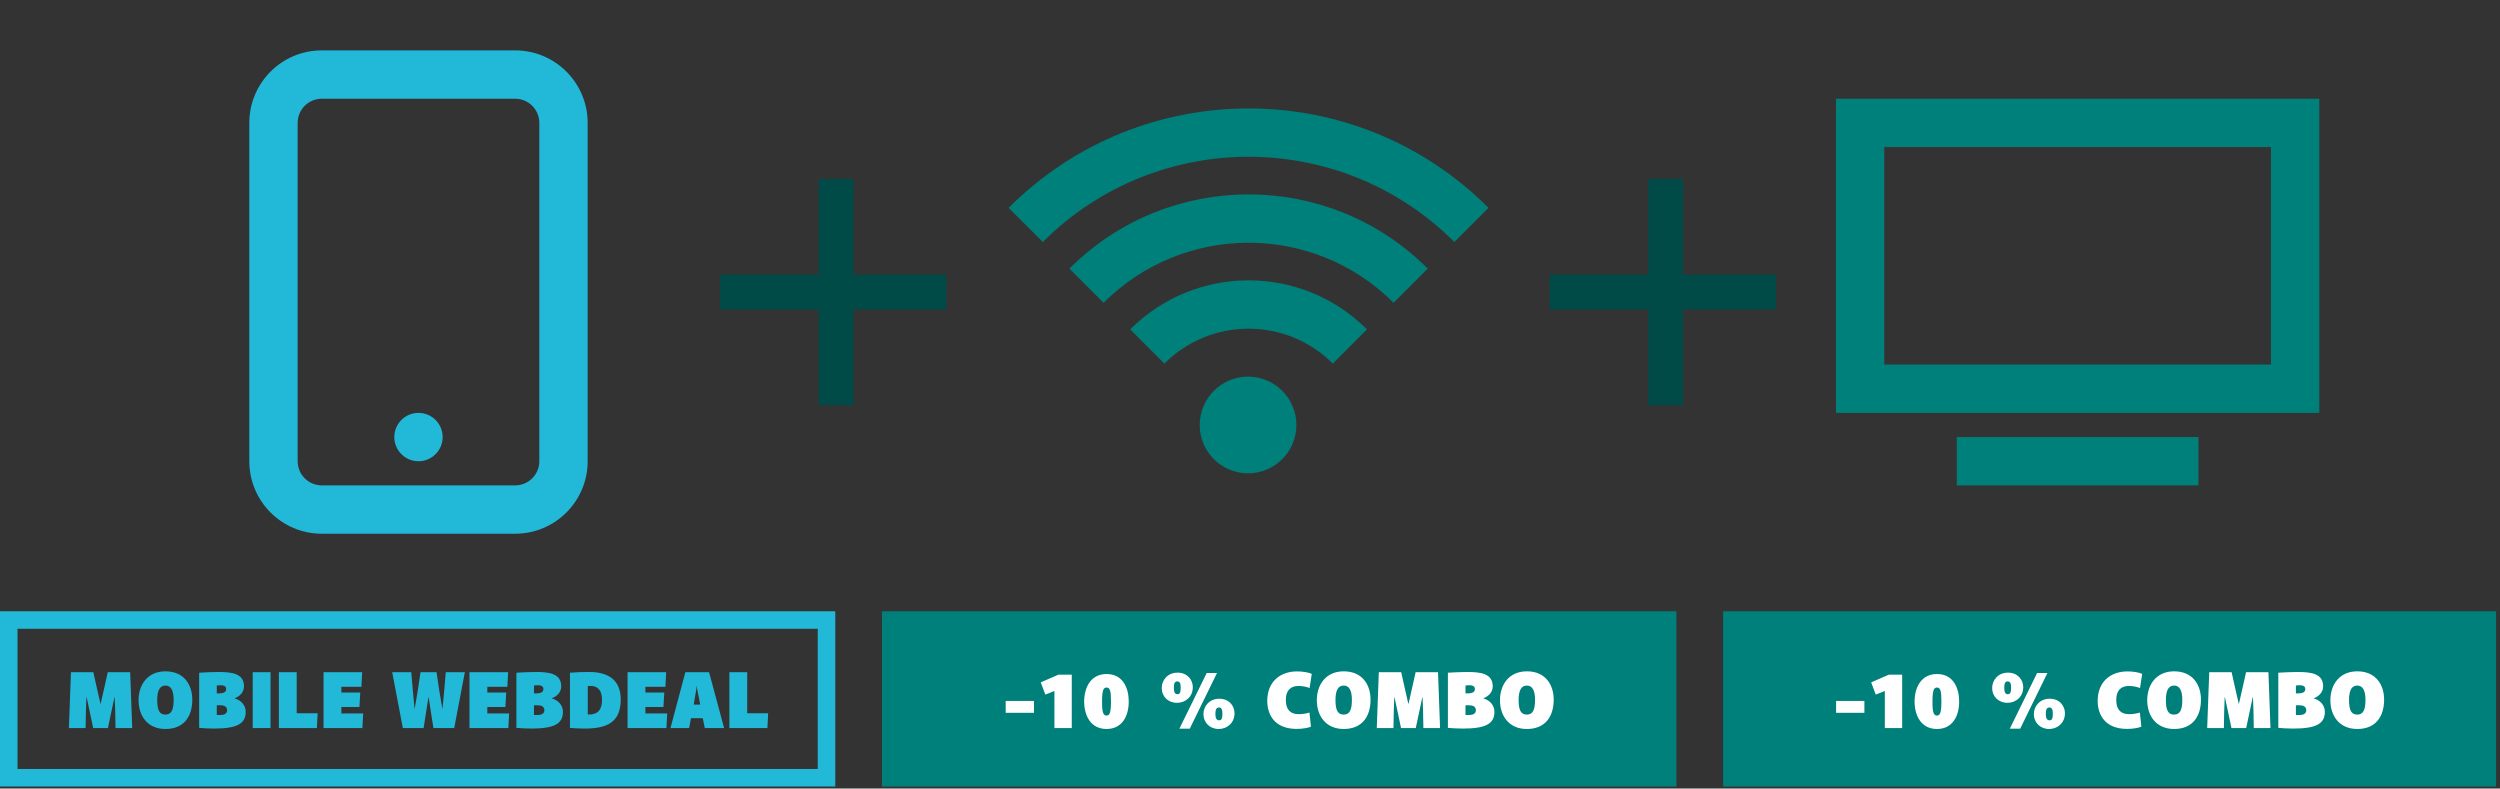
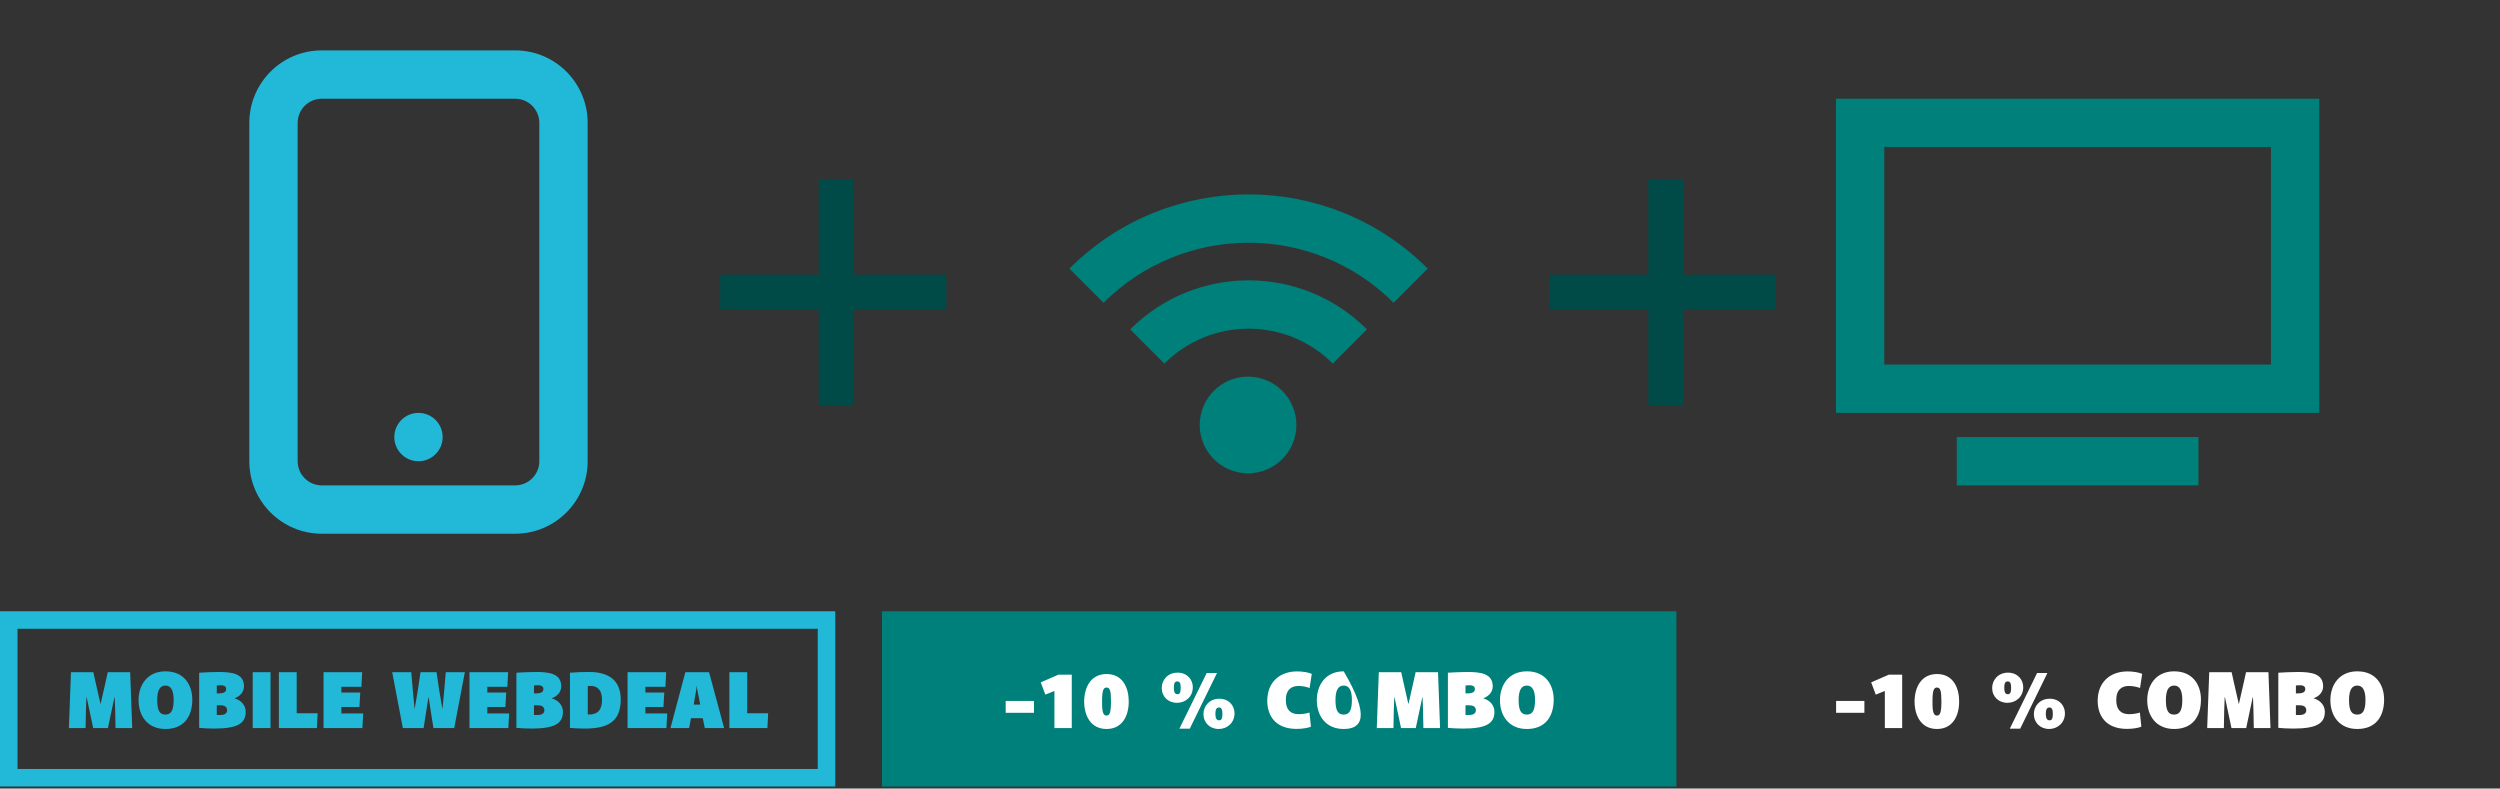
<svg xmlns="http://www.w3.org/2000/svg" width="428" height="135" viewBox="0 0 428 135" fill="none">
  <rect x="0" y="0" width="428" height="135" fill="#333333" stroke="none" />
  <path d="M71.644 78.962C73.929 78.962 75.781 77.109 75.781 74.824C75.781 72.539 73.929 70.687 71.644 70.687C69.359 70.687 67.507 72.539 67.507 74.824C67.507 77.109 69.359 78.962 71.644 78.962Z" fill="#22B9D8" />
  <path d="M55.094 8.626C48.239 8.626 42.682 14.184 42.682 21.039V78.962C42.682 85.817 48.239 91.374 55.094 91.374H88.193C95.049 91.374 100.606 85.817 100.606 78.962V21.039C100.606 14.184 95.049 8.626 88.193 8.626H55.094ZM50.957 21.039C50.957 18.754 52.809 16.901 55.094 16.901H88.193C90.478 16.901 92.331 18.754 92.331 21.039V78.962C92.331 81.247 90.478 83.099 88.193 83.099H55.094C52.809 83.099 50.957 81.247 50.957 78.962V21.039Z" fill="#22B9D8" />
  <rect x="140.172" y="30.637" width="5.958" height="38.726" fill="#004A47" />
  <rect x="123.292" y="52.977" width="5.958" height="38.726" transform="rotate(-90 123.292 52.977)" fill="#004A47" />
-   <path d="M248.986 41.431C229.529 21.975 197.985 21.975 178.529 41.431L172.677 35.58C195.365 12.893 232.149 12.893 254.837 35.58L248.986 41.431Z" fill="#00807B" />
  <path d="M188.934 51.837C202.644 38.128 224.871 38.128 238.58 51.837L244.431 45.986C227.49 29.045 200.024 29.045 183.083 45.986L188.934 51.837Z" fill="#00807B" />
  <path d="M199.34 62.243C207.302 54.28 220.212 54.28 228.174 62.243L234.025 56.392C222.832 45.198 204.683 45.198 193.489 56.392L199.34 62.243Z" fill="#00807B" />
  <path d="M213.667 81.03C218.237 81.03 221.942 77.326 221.942 72.756C221.942 68.186 218.237 64.481 213.667 64.481C209.097 64.481 205.392 68.186 205.392 72.756C205.392 77.326 209.097 81.03 213.667 81.03Z" fill="#00807B" />
  <rect x="282.194" y="30.637" width="5.958" height="38.726" fill="#004A47" />
  <rect x="265.315" y="52.977" width="5.958" height="38.726" transform="rotate(-90 265.315 52.977)" fill="#004A47" />
  <path d="M314.316 70.687V16.901H397.063V70.687H314.316ZM322.59 25.176V62.412H388.788V25.176H322.59Z" fill="#00807B" />
  <path d="M376.376 74.824H335.003V83.099H376.376V74.824Z" fill="#00807B" />
  <rect x="1.5" y="106.148" width="140" height="27" stroke="#22B9D8" stroke-width="3" />
  <path d="M11.797 124.648L12.147 115.086H15.983L16.347 116.738L17.201 120.504H17.229L18.083 116.738L18.447 115.086H22.283L22.633 124.648H19.777L19.721 121.694L19.637 119.356H19.595L18.475 124.648H15.955L14.835 119.356H14.793L14.709 121.694L14.653 124.648H11.797ZM28.328 124.802C25.22 124.802 23.722 122.506 23.722 119.888C23.722 117.228 25.262 114.932 28.328 114.932C31.548 114.932 32.92 117.284 32.92 119.762C32.92 122.73 31.436 124.802 28.328 124.802ZM28.328 122.338C29.28 122.338 29.728 121.624 29.728 119.846C29.728 118.152 29.238 117.368 28.328 117.368C27.432 117.368 26.914 118.082 26.914 119.86C26.914 121.708 27.376 122.338 28.328 122.338ZM36.618 124.732C35.54 124.732 34.714 124.662 34.098 124.606V115.17C34.84 115.128 36.17 115.044 37.402 115.044C39.684 115.044 41.77 115.296 41.77 117.494C41.77 118.348 41.252 119.132 40.174 119.538V119.566C41.35 119.902 42.064 120.812 42.064 121.862C42.064 123.962 40.482 124.732 36.618 124.732ZM37.108 118.712H37.374C38.438 118.712 38.718 118.418 38.718 117.942C38.718 117.508 38.34 117.312 37.878 117.312C37.542 117.312 37.318 117.34 37.108 117.354V118.712ZM37.738 122.408C38.606 122.408 38.886 122.016 38.886 121.596C38.886 120.966 38.368 120.742 37.766 120.742H37.108V122.408C37.304 122.422 37.5 122.408 37.738 122.408ZM43.265 124.648V115.086H46.317V124.648H43.265ZM47.742 124.648V115.086H50.794V122.114H54.378L54.252 124.648H47.742ZM55.391 124.648V115.086H61.999L61.873 117.578H58.443V118.558H61.677L61.537 121.036H58.443V122.142H62.181L62.041 124.648H55.391ZM68.968 124.648L67.147 115.086H70.409L70.675 118.194L70.969 121.33H70.998L71.529 118.194L71.992 115.086H74.736L75.198 118.194L75.73 121.33H75.757L76.052 118.194L76.317 115.086H79.579L77.76 124.648H74.204L73.377 119.356H73.35L72.523 124.648H68.968ZM80.376 124.648V115.086H86.984L86.858 117.578H83.428V118.558H86.662L86.522 121.036H83.428V122.142H87.166L87.026 124.648H80.376ZM90.928 124.732C89.85 124.732 89.024 124.662 88.408 124.606V115.17C89.15 115.128 90.48 115.044 91.712 115.044C93.994 115.044 96.08 115.296 96.08 117.494C96.08 118.348 95.562 119.132 94.484 119.538V119.566C95.66 119.902 96.374 120.812 96.374 121.862C96.374 123.962 94.792 124.732 90.928 124.732ZM91.418 118.712H91.684C92.748 118.712 93.028 118.418 93.028 117.942C93.028 117.508 92.65 117.312 92.188 117.312C91.852 117.312 91.628 117.34 91.418 117.354V118.712ZM92.048 122.408C92.916 122.408 93.196 122.016 93.196 121.596C93.196 120.966 92.678 120.742 92.076 120.742H91.418V122.408C91.614 122.422 91.81 122.408 92.048 122.408ZM100.039 124.732C98.891 124.732 98.093 124.662 97.575 124.606V115.17C98.54 115.086 99.716 115.044 100.907 115.044C104.491 115.044 106.269 116.738 106.269 119.734C106.269 123.71 103.875 124.732 100.039 124.732ZM100.823 122.324C102.027 122.324 103.063 121.862 103.063 119.79C103.063 117.942 102.111 117.424 101.061 117.424C100.837 117.424 100.697 117.438 100.627 117.452V122.296C100.669 122.324 100.795 122.324 100.823 122.324ZM107.438 124.648V115.086H114.046L113.92 117.578H110.49V118.558H113.724L113.584 121.036H110.49V122.142H114.228L114.088 124.648H107.438ZM114.784 124.648L117.332 115.086H121.392L123.968 124.648H120.664L120.314 122.954H118.298L117.976 124.648H114.784ZM118.76 120.63H119.88L119.348 117.914L119.292 117.466H119.264L119.222 117.914L118.76 120.63ZM124.87 124.648V115.086H127.922V122.114H131.506L131.38 124.648H124.87Z" fill="#22B9D8" />
  <rect width="136" height="30" transform="translate(151 104.648)" fill="#00807B" />
-   <path d="M172.173 122.03V120H177.017V122.03H172.173ZM180.517 124.648V118.306H180.489L178.963 118.922L178.179 116.822L181.189 115.506H183.485V124.648H180.517ZM189.445 124.802C186.673 124.802 185.609 122.422 185.609 120.112C185.609 117.746 186.701 115.394 189.445 115.394C192.273 115.394 193.239 117.83 193.239 120.07C193.253 122.66 192.063 124.802 189.445 124.802ZM189.445 122.506C189.963 122.506 190.201 122.016 190.201 120.084C190.201 118.264 190.019 117.704 189.445 117.704C188.899 117.704 188.675 118.194 188.675 120.084C188.647 122.016 188.913 122.506 189.445 122.506ZM201.508 120.322C199.968 120.322 198.89 119.244 198.89 117.774C198.89 116.458 199.884 115.156 201.606 115.156C203.258 115.156 204.21 116.374 204.21 117.634C204.21 119.3 202.95 120.322 201.508 120.322ZM201.914 124.746L206.59 115.212H208.354L203.692 124.746H201.914ZM201.578 118.852C201.956 118.852 202.138 118.572 202.138 117.76C202.138 117.032 201.998 116.654 201.55 116.654C201.088 116.654 200.962 117.06 200.962 117.746C200.962 118.502 201.158 118.852 201.578 118.852ZM208.648 124.802C207.108 124.802 206.03 123.71 206.03 122.24C206.03 120.924 207.024 119.622 208.746 119.622C210.412 119.622 211.35 120.826 211.35 122.114C211.35 123.766 210.076 124.802 208.648 124.802ZM208.718 123.318C209.096 123.318 209.278 123.038 209.278 122.226C209.278 121.484 209.124 121.12 208.69 121.12C208.228 121.12 208.074 121.526 208.074 122.226C208.074 122.968 208.284 123.318 208.718 123.318ZM221.982 124.788C218.216 124.788 216.956 122.366 216.956 119.986C216.956 116.78 219.084 114.946 222.066 114.946C223.032 114.946 224.026 115.114 224.572 115.366L224.208 117.788C223.676 117.592 223.046 117.438 222.276 117.438C221.17 117.438 220.134 117.998 220.134 119.846C220.134 121.554 220.974 122.268 222.346 122.268C222.962 122.268 223.676 122.156 224.18 121.988L224.432 124.41C223.984 124.606 223.018 124.788 221.982 124.788ZM230.046 124.802C226.938 124.802 225.44 122.506 225.44 119.888C225.44 117.228 226.98 114.932 230.046 114.932C233.266 114.932 234.638 117.284 234.638 119.762C234.638 122.73 233.154 124.802 230.046 124.802ZM230.046 122.338C230.998 122.338 231.446 121.624 231.446 119.846C231.446 118.152 230.956 117.368 230.046 117.368C229.15 117.368 228.632 118.082 228.632 119.86C228.632 121.708 229.094 122.338 230.046 122.338ZM235.703 124.648L236.053 115.086H239.889L240.253 116.738L241.107 120.504H241.135L241.989 116.738L242.353 115.086H246.189L246.539 124.648H243.683L243.627 121.694L243.543 119.356H243.501L242.381 124.648H239.861L238.741 119.356H238.699L238.615 121.694L238.559 124.648H235.703ZM250.401 124.732C249.323 124.732 248.497 124.662 247.881 124.606V115.17C248.623 115.128 249.953 115.044 251.185 115.044C253.467 115.044 255.553 115.296 255.553 117.494C255.553 118.348 255.035 119.132 253.957 119.538V119.566C255.133 119.902 255.847 120.812 255.847 121.862C255.847 123.962 254.265 124.732 250.401 124.732ZM250.891 118.712H251.157C252.221 118.712 252.501 118.418 252.501 117.942C252.501 117.508 252.123 117.312 251.661 117.312C251.325 117.312 251.101 117.34 250.891 117.354V118.712ZM251.521 122.408C252.389 122.408 252.669 122.016 252.669 121.596C252.669 120.966 252.151 120.742 251.549 120.742H250.891V122.408C251.087 122.422 251.283 122.408 251.521 122.408ZM261.401 124.802C258.293 124.802 256.795 122.506 256.795 119.888C256.795 117.228 258.335 114.932 261.401 114.932C264.621 114.932 265.993 117.284 265.993 119.762C265.993 122.73 264.509 124.802 261.401 124.802ZM261.401 122.338C262.353 122.338 262.801 121.624 262.801 119.846C262.801 118.152 262.311 117.368 261.401 117.368C260.505 117.368 259.987 118.082 259.987 119.86C259.987 121.708 260.449 122.338 261.401 122.338Z" fill="white" />
-   <rect width="132.333" height="30" transform="translate(295 104.648)" fill="#00807B" />
+   <path d="M172.173 122.03V120H177.017V122.03H172.173ZM180.517 124.648V118.306H180.489L178.963 118.922L178.179 116.822L181.189 115.506H183.485V124.648H180.517ZM189.445 124.802C186.673 124.802 185.609 122.422 185.609 120.112C185.609 117.746 186.701 115.394 189.445 115.394C192.273 115.394 193.239 117.83 193.239 120.07C193.253 122.66 192.063 124.802 189.445 124.802ZM189.445 122.506C189.963 122.506 190.201 122.016 190.201 120.084C190.201 118.264 190.019 117.704 189.445 117.704C188.899 117.704 188.675 118.194 188.675 120.084C188.647 122.016 188.913 122.506 189.445 122.506ZM201.508 120.322C199.968 120.322 198.89 119.244 198.89 117.774C198.89 116.458 199.884 115.156 201.606 115.156C203.258 115.156 204.21 116.374 204.21 117.634C204.21 119.3 202.95 120.322 201.508 120.322ZM201.914 124.746L206.59 115.212H208.354L203.692 124.746H201.914ZM201.578 118.852C201.956 118.852 202.138 118.572 202.138 117.76C202.138 117.032 201.998 116.654 201.55 116.654C201.088 116.654 200.962 117.06 200.962 117.746C200.962 118.502 201.158 118.852 201.578 118.852ZM208.648 124.802C207.108 124.802 206.03 123.71 206.03 122.24C206.03 120.924 207.024 119.622 208.746 119.622C210.412 119.622 211.35 120.826 211.35 122.114C211.35 123.766 210.076 124.802 208.648 124.802ZM208.718 123.318C209.096 123.318 209.278 123.038 209.278 122.226C209.278 121.484 209.124 121.12 208.69 121.12C208.228 121.12 208.074 121.526 208.074 122.226C208.074 122.968 208.284 123.318 208.718 123.318ZM221.982 124.788C218.216 124.788 216.956 122.366 216.956 119.986C216.956 116.78 219.084 114.946 222.066 114.946C223.032 114.946 224.026 115.114 224.572 115.366L224.208 117.788C223.676 117.592 223.046 117.438 222.276 117.438C221.17 117.438 220.134 117.998 220.134 119.846C220.134 121.554 220.974 122.268 222.346 122.268C222.962 122.268 223.676 122.156 224.18 121.988L224.432 124.41C223.984 124.606 223.018 124.788 221.982 124.788ZM230.046 124.802C226.938 124.802 225.44 122.506 225.44 119.888C225.44 117.228 226.98 114.932 230.046 114.932C234.638 122.73 233.154 124.802 230.046 124.802ZM230.046 122.338C230.998 122.338 231.446 121.624 231.446 119.846C231.446 118.152 230.956 117.368 230.046 117.368C229.15 117.368 228.632 118.082 228.632 119.86C228.632 121.708 229.094 122.338 230.046 122.338ZM235.703 124.648L236.053 115.086H239.889L240.253 116.738L241.107 120.504H241.135L241.989 116.738L242.353 115.086H246.189L246.539 124.648H243.683L243.627 121.694L243.543 119.356H243.501L242.381 124.648H239.861L238.741 119.356H238.699L238.615 121.694L238.559 124.648H235.703ZM250.401 124.732C249.323 124.732 248.497 124.662 247.881 124.606V115.17C248.623 115.128 249.953 115.044 251.185 115.044C253.467 115.044 255.553 115.296 255.553 117.494C255.553 118.348 255.035 119.132 253.957 119.538V119.566C255.133 119.902 255.847 120.812 255.847 121.862C255.847 123.962 254.265 124.732 250.401 124.732ZM250.891 118.712H251.157C252.221 118.712 252.501 118.418 252.501 117.942C252.501 117.508 252.123 117.312 251.661 117.312C251.325 117.312 251.101 117.34 250.891 117.354V118.712ZM251.521 122.408C252.389 122.408 252.669 122.016 252.669 121.596C252.669 120.966 252.151 120.742 251.549 120.742H250.891V122.408C251.087 122.422 251.283 122.408 251.521 122.408ZM261.401 124.802C258.293 124.802 256.795 122.506 256.795 119.888C256.795 117.228 258.335 114.932 261.401 114.932C264.621 114.932 265.993 117.284 265.993 119.762C265.993 122.73 264.509 124.802 261.401 124.802ZM261.401 122.338C262.353 122.338 262.801 121.624 262.801 119.846C262.801 118.152 262.311 117.368 261.401 117.368C260.505 117.368 259.987 118.082 259.987 119.86C259.987 121.708 260.449 122.338 261.401 122.338Z" fill="white" />
  <path d="M314.34 122.03V120H319.184V122.03H314.34ZM322.684 124.648V118.306H322.656L321.13 118.922L320.346 116.822L323.356 115.506H325.652V124.648H322.684ZM331.612 124.802C328.84 124.802 327.776 122.422 327.776 120.112C327.776 117.746 328.868 115.394 331.612 115.394C334.44 115.394 335.406 117.83 335.406 120.07C335.42 122.66 334.23 124.802 331.612 124.802ZM331.612 122.506C332.13 122.506 332.368 122.016 332.368 120.084C332.368 118.264 332.186 117.704 331.612 117.704C331.066 117.704 330.842 118.194 330.842 120.084C330.814 122.016 331.08 122.506 331.612 122.506ZM343.675 120.322C342.135 120.322 341.057 119.244 341.057 117.774C341.057 116.458 342.051 115.156 343.773 115.156C345.425 115.156 346.377 116.374 346.377 117.634C346.377 119.3 345.117 120.322 343.675 120.322ZM344.081 124.746L348.757 115.212H350.521L345.859 124.746H344.081ZM343.745 118.852C344.123 118.852 344.305 118.572 344.305 117.76C344.305 117.032 344.165 116.654 343.717 116.654C343.255 116.654 343.129 117.06 343.129 117.746C343.129 118.502 343.325 118.852 343.745 118.852ZM350.815 124.802C349.275 124.802 348.197 123.71 348.197 122.24C348.197 120.924 349.191 119.622 350.913 119.622C352.579 119.622 353.517 120.826 353.517 122.114C353.517 123.766 352.243 124.802 350.815 124.802ZM350.885 123.318C351.263 123.318 351.445 123.038 351.445 122.226C351.445 121.484 351.291 121.12 350.857 121.12C350.395 121.12 350.241 121.526 350.241 122.226C350.241 122.968 350.451 123.318 350.885 123.318ZM364.149 124.788C360.383 124.788 359.123 122.366 359.123 119.986C359.123 116.78 361.251 114.946 364.233 114.946C365.199 114.946 366.193 115.114 366.739 115.366L366.375 117.788C365.843 117.592 365.213 117.438 364.443 117.438C363.337 117.438 362.301 117.998 362.301 119.846C362.301 121.554 363.141 122.268 364.513 122.268C365.129 122.268 365.843 122.156 366.347 121.988L366.599 124.41C366.151 124.606 365.185 124.788 364.149 124.788ZM372.212 124.802C369.104 124.802 367.606 122.506 367.606 119.888C367.606 117.228 369.146 114.932 372.212 114.932C375.432 114.932 376.804 117.284 376.804 119.762C376.804 122.73 375.32 124.802 372.212 124.802ZM372.212 122.338C373.164 122.338 373.612 121.624 373.612 119.846C373.612 118.152 373.122 117.368 372.212 117.368C371.316 117.368 370.798 118.082 370.798 119.86C370.798 121.708 371.26 122.338 372.212 122.338ZM377.87 124.648L378.22 115.086H382.056L382.42 116.738L383.274 120.504H383.302L384.156 116.738L384.52 115.086H388.356L388.706 124.648H385.85L385.794 121.694L385.71 119.356H385.668L384.548 124.648H382.028L380.908 119.356H380.866L380.782 121.694L380.726 124.648H377.87ZM392.567 124.732C391.489 124.732 390.663 124.662 390.047 124.606V115.17C390.789 115.128 392.119 115.044 393.351 115.044C395.633 115.044 397.719 115.296 397.719 117.494C397.719 118.348 397.201 119.132 396.123 119.538V119.566C397.299 119.902 398.013 120.812 398.013 121.862C398.013 123.962 396.431 124.732 392.567 124.732ZM393.057 118.712H393.323C394.387 118.712 394.667 118.418 394.667 117.942C394.667 117.508 394.289 117.312 393.827 117.312C393.491 117.312 393.267 117.34 393.057 117.354V118.712ZM393.687 122.408C394.555 122.408 394.835 122.016 394.835 121.596C394.835 120.966 394.317 120.742 393.715 120.742H393.057V122.408C393.253 122.422 393.449 122.408 393.687 122.408ZM403.568 124.802C400.46 124.802 398.962 122.506 398.962 119.888C398.962 117.228 400.502 114.932 403.568 114.932C406.788 114.932 408.16 117.284 408.16 119.762C408.16 122.73 406.676 124.802 403.568 124.802ZM403.568 122.338C404.52 122.338 404.968 121.624 404.968 119.846C404.968 118.152 404.478 117.368 403.568 117.368C402.672 117.368 402.154 118.082 402.154 119.86C402.154 121.708 402.616 122.338 403.568 122.338Z" fill="white" />
</svg>